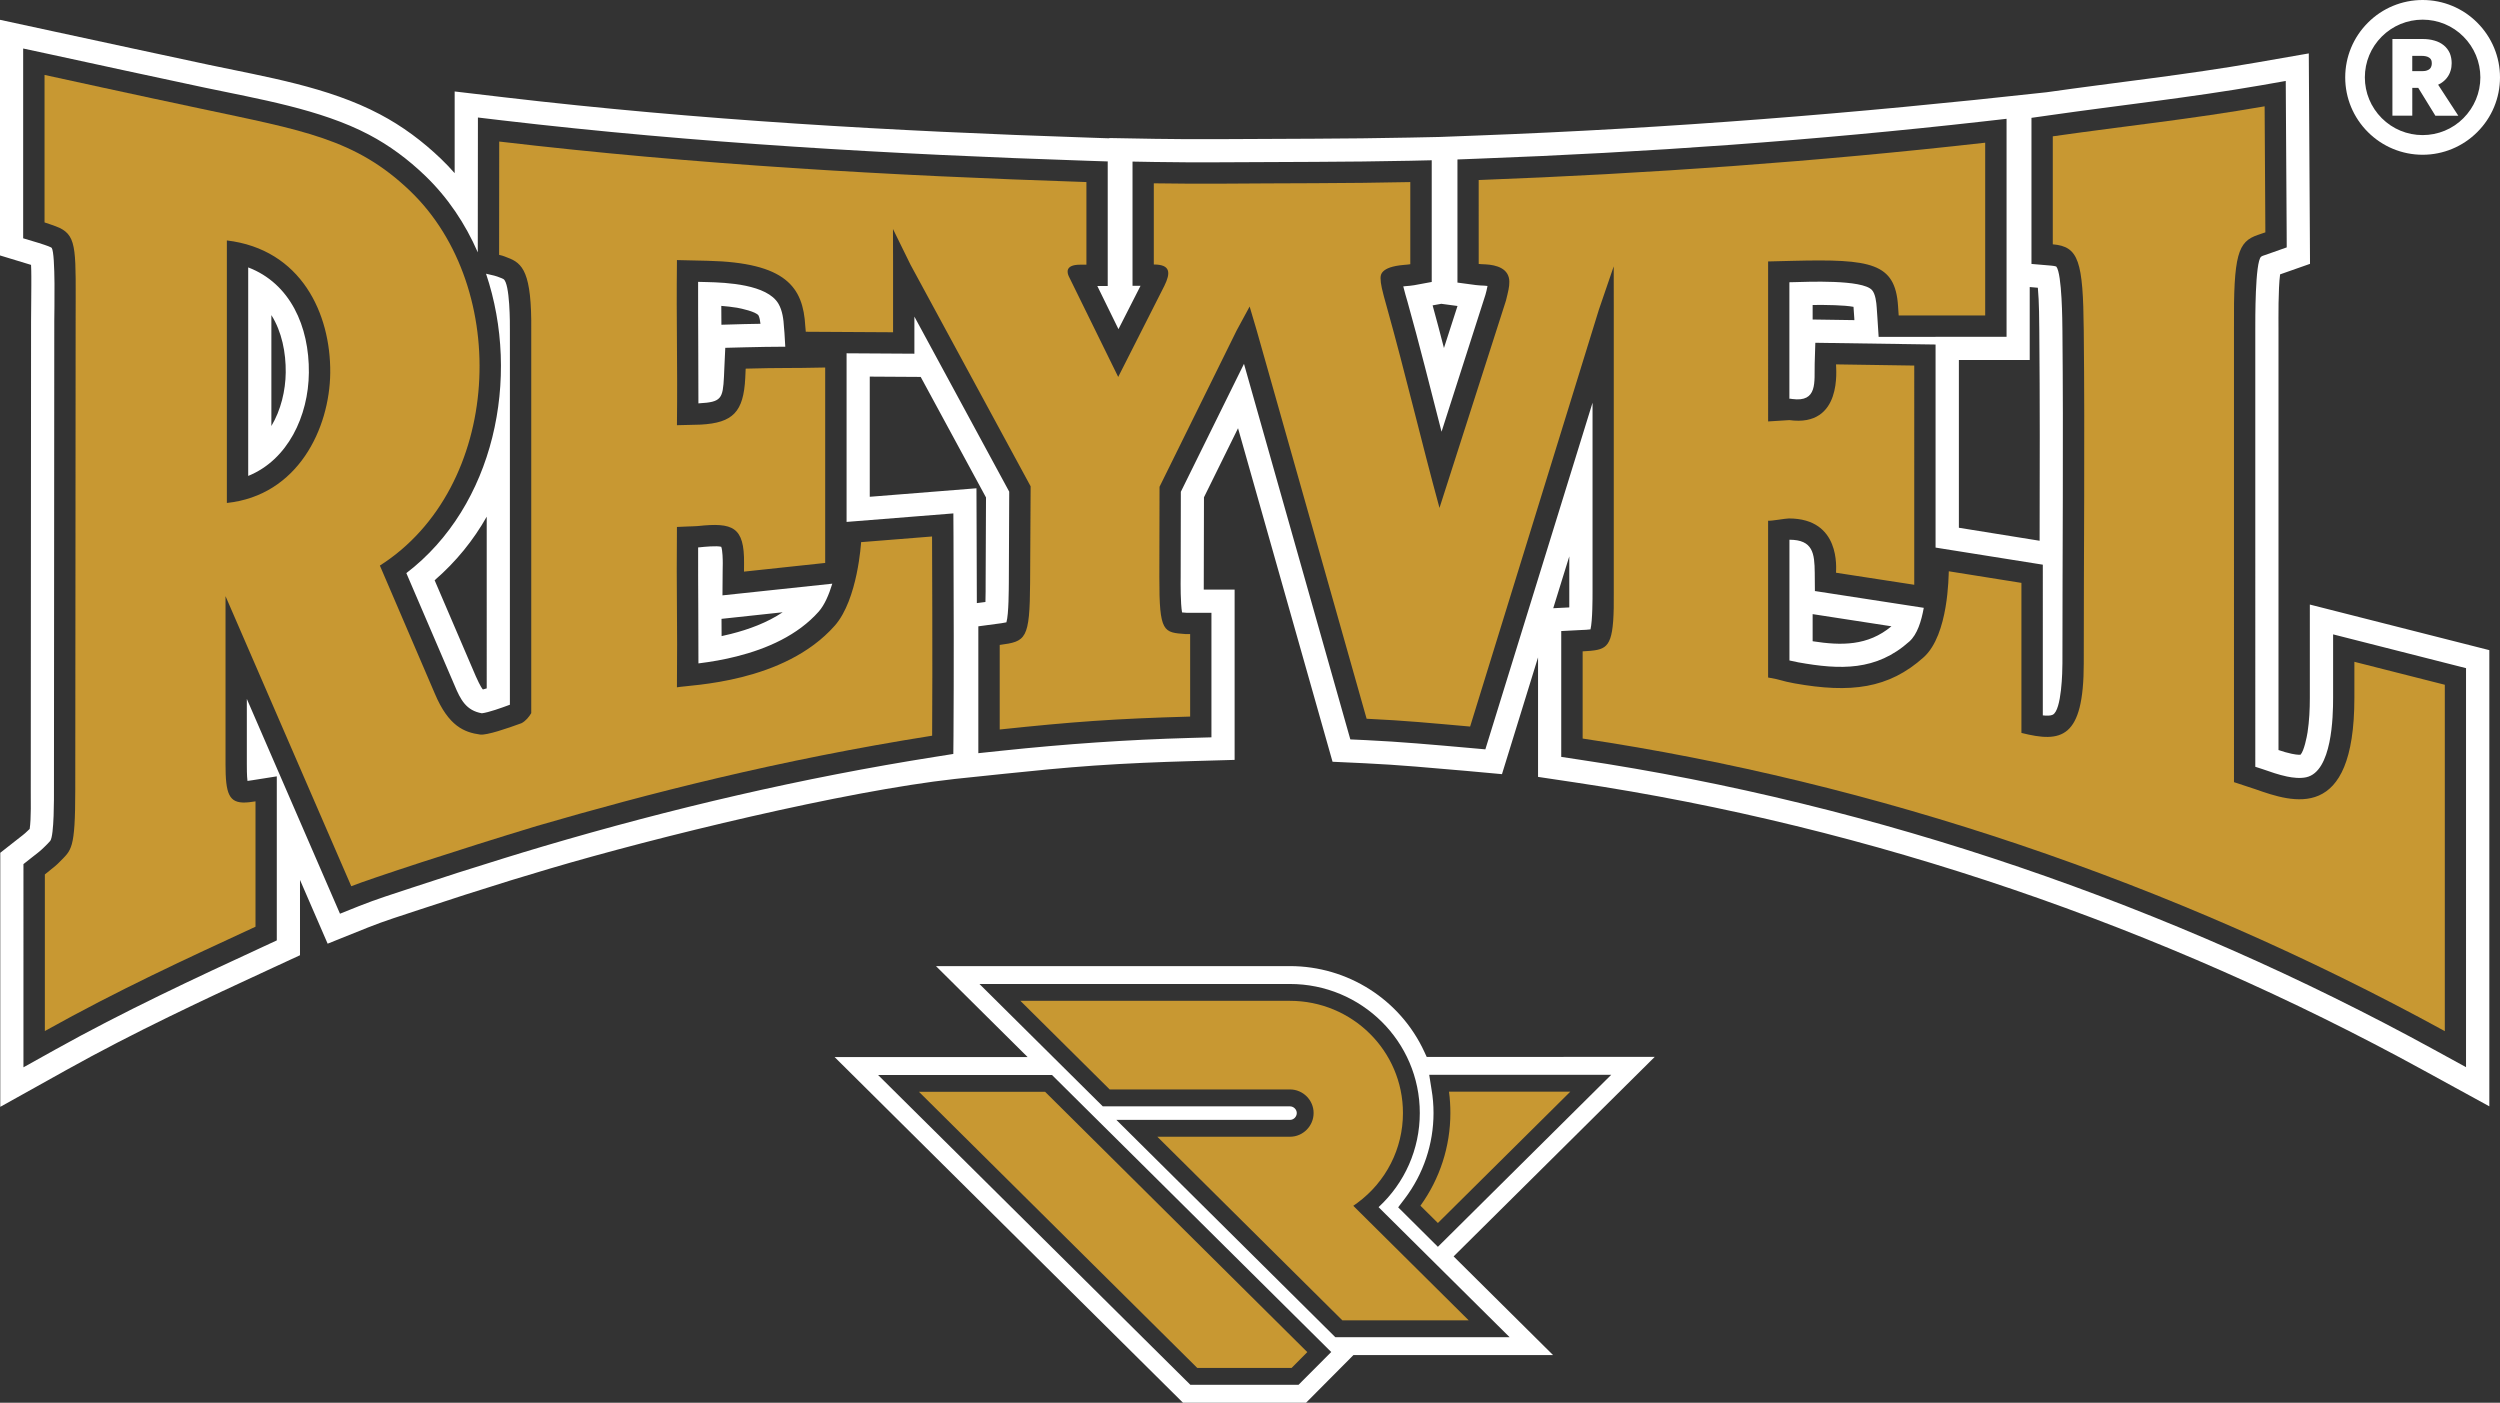
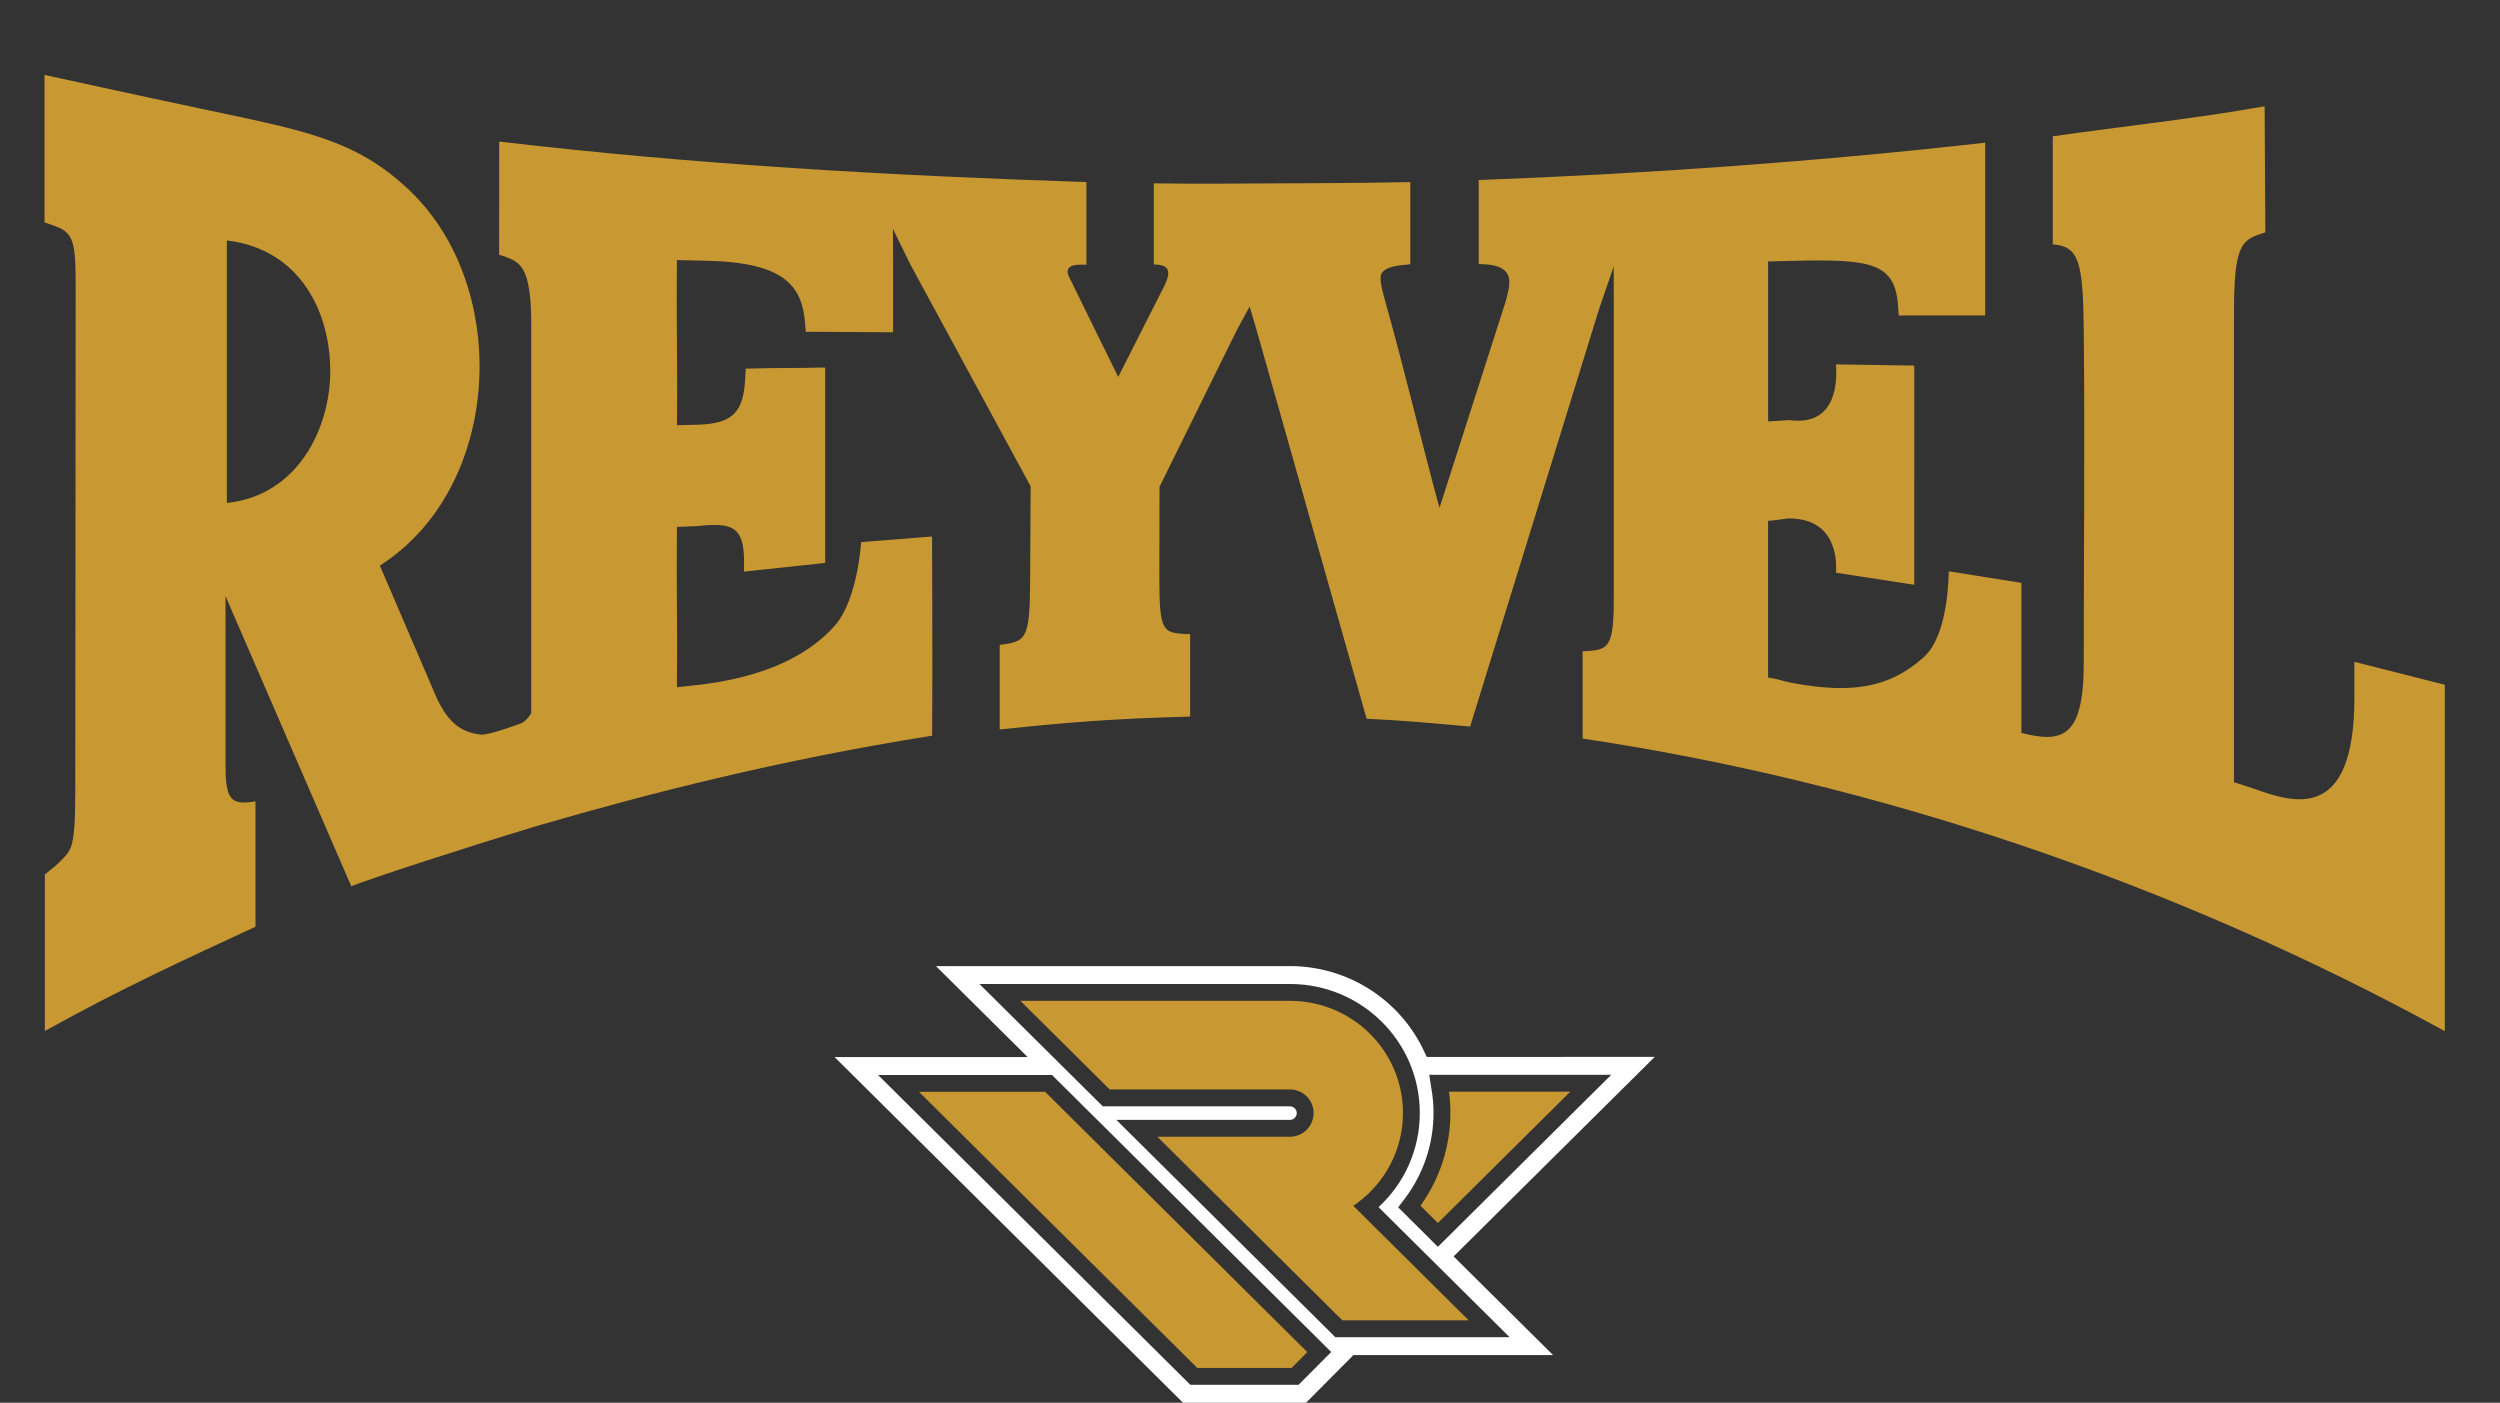
<svg xmlns="http://www.w3.org/2000/svg" version="1.2" baseProfile="tiny" id="Layer_1" x="0px" y="0px" width="175.229px" height="98.318px" viewBox="0 0 175.229 98.318" xml:space="preserve">
  <rect x="0" y="0" width="175.229" height="98.318" fill="#333333" stroke="none" />
  <g>
-     <path fill-rule="evenodd" fill="#FFFFFF" d="M2.08,58.101c0.11-0.715,0.076-2.126,0.076-2.75c0-10.957,0.021-21.907,0.021-32.865   c0-0.817,0.021-1.635,0.018-2.458c-0.002-0.352,0.009-0.955-0.019-1.462L0,17.904V1.389l3.775,0.816   c3.62,0.779,7.237,1.568,10.862,2.338c3.982,0.845,8.36,1.547,11.99,3.467c1.579,0.831,2.996,1.89,4.286,3.126   c0.331,0.319,0.652,0.655,0.955,1.001V6.411l3.489,0.411c13.579,1.595,27.238,2.371,40.897,2.822l1.498,0.051v-0.02l3.175,0.056   c1.511,0.022,3.019,0.033,4.532,0.022c4.443-0.03,8.886-0.016,13.323-0.109l2.125-0.044l2.626-0.1   c13.503-0.507,26.431-1.544,39.913-3.033c4.915-0.699,9.853-1.232,14.744-2.089l3.637-0.634l0.021,3.69   c0.019,2.942,0.035,5.886,0.052,8.831l0.012,2.229l-2.097,0.738l0,0c-0.137,1.052-0.112,3.062-0.112,3.798v29.542   c0.306,0.105,0.619,0.199,0.926,0.262c0.146,0.033,0.437,0.082,0.618,0.066c0.251-0.268,0.444-1.26,0.494-1.575   c0.12-0.79,0.159-1.608,0.159-2.407v-6.544l12.581,3.196v31.975l-4.626-2.533c-18.347-10.059-38.688-17.059-59.392-20.16   l-2.659-0.398v-8.377l-2.528,8.185l-2.507-0.229c-2.373-0.205-4.748-0.426-7.124-0.536l-2.245-0.104l-6.624-23.378l-2.388,4.842   l-0.013,5.604c0,0.283-0.002,0.572-0.002,0.867h2.163v11.934l-3.03,0.086c-2.28,0.064-4.556,0.156-6.827,0.315   c-2.098,0.147-4.193,0.354-6.287,0.573l-3.446,0.36c-7.753,0.858-20.94,4.076-28.441,6.296c-0.9,0.264-1.798,0.537-2.696,0.812   c-2.143,0.662-4.283,1.35-6.413,2.057c-1.207,0.401-2.433,0.779-3.615,1.252l-2.816,1.132l-1.938-4.47v5.279l-1.813,0.838   c-4.916,2.268-9.823,4.561-14.554,7.202L0.02,77.58V59.773l1.189-0.934c0.238-0.191,0.516-0.385,0.726-0.602   C1.982,58.191,2.029,58.144,2.08,58.101L2.08,58.101z M101.022,21.294l-0.608,0.11c0.272,0.996,0.541,1.991,0.795,2.989   c0.32-0.981,0.631-1.966,0.95-2.946L101.022,21.294L101.022,21.294z M142.266,20.119v5.115h-4.965v11.757l5.659,0.911   c0.012-4.902,0.022-9.798-0.022-14.698c-0.007-0.59-0.007-2.066-0.102-3.035L142.266,20.119L142.266,20.119z M108.869,42.631   l1.125-0.056c0.006-0.378,0-0.753,0-1.103v-2.476L108.869,42.631L108.869,42.631z M68.468,42.272l0.603-0.078   c0.019-0.48,0.011-0.982,0.014-1.39l0.026-5.936l-4.577-8.449l-3.571-0.022v8.423l7.479-0.596l0.012,3.367   C68.46,39.154,68.465,40.715,68.468,42.272L68.468,42.272z M53.303,22.695c-0.026-0.217-0.068-0.459-0.14-0.587   c-0.182-0.263-1.199-0.484-1.5-0.538c-0.363-0.059-0.736-0.101-1.106-0.13c0.002,0.441,0.003,0.885,0.008,1.322l1.619-0.046   C52.556,22.708,52.929,22.701,53.303,22.695L53.303,22.695z M50.572,43.376c0.003,0.4,0.003,0.803,0.006,1.21   c0.219-0.049,0.439-0.1,0.661-0.155c1.237-0.312,2.529-0.785,3.62-1.516L50.572,43.376L50.572,43.376z M34.114,36.217   c-0.929,1.642-2.132,3.139-3.65,4.455l2.883,6.722c0.092,0.209,0.34,0.757,0.499,0.932c0.085-0.02,0.175-0.046,0.269-0.077V36.217   L34.114,36.217z M129.915,21.506c-0.659-0.122-1.882-0.139-2.864-0.13v1.019l2.925,0.043l-0.004-0.112   c-0.018-0.226-0.028-0.448-0.047-0.671C129.921,21.611,129.921,21.561,129.915,21.506L129.915,21.506z M132.574,43.898   l-5.523-0.853v1.901C129.062,45.26,130.92,45.28,132.574,43.898L132.574,43.898z M19.021,29.86c0.672-1.12,0.992-2.493,1.006-3.75   c0.016-1.388-0.27-2.858-1.006-4.024V29.86L19.021,29.86z M104.118,20.657c-1.026,3.198-2.051,6.4-3.078,9.603   c-0.785-3.046-1.54-6.099-2.392-9.132c-0.069-0.241-0.2-0.67-0.291-1.053c0.057-0.009,0.113-0.014,0.154-0.018   c0.209-0.016,0.415-0.031,0.612-0.067l1.229-0.227v-8.53l-1.535,0.035c-4.449,0.093-8.897,0.079-13.348,0.108   c-1.523,0.009-3.045,0.001-4.568-0.023l-1.521-0.027v8.708h0.561l-1.546,3.037l-1.483-3.025h0.73v-8.731l-1.445-0.047   c-13.714-0.457-27.396-1.233-41.031-2.834l-1.668-0.198l-0.01,9.452c-0.876-2.015-2.108-3.854-3.698-5.38   c-1.188-1.139-2.47-2.098-3.926-2.866c-3.396-1.792-7.822-2.517-11.566-3.31C10.68,5.362,7.056,4.577,3.438,3.79L1.624,3.4v13.303   l1.055,0.316c0.265,0.084,0.604,0.19,0.852,0.301c0.023,0.013,0.071,0.033,0.095,0.056c0.277,0.443,0.179,4.506,0.179,5.11   c0,10.958-0.023,21.908-0.023,32.865c0,0.444,0.023,3.23-0.263,3.593c-0.115,0.142-0.286,0.296-0.416,0.429   c-0.263,0.268-0.596,0.514-0.888,0.742l-0.571,0.451V74.81l2.228-1.242c4.787-2.666,9.691-4.958,14.662-7.252l0.867-0.402V54.416   l-1.726,0.273c-0.111,0.016-0.218,0.031-0.329,0.047c-0.048-0.387-0.045-0.955-0.045-1.178v-4.57l6.529,15.056l1.348-0.541   c1.19-0.476,2.491-0.883,3.71-1.287c2.141-0.712,4.291-1.4,6.447-2.064c0.9-0.281,1.808-0.553,2.711-0.822   c9.058-2.676,18.189-4.811,27.521-6.286l1.253-0.199l0.012-1.268c0.03-4.659,0.015-9.32,0-13.977l-0.009-1.615l-7.485,0.597V24.763   l4.753,0.029v-2.6l6.647,12.271l-0.027,6.349c-0.007,0.445,0,2.234-0.17,2.808c-0.2,0.05-0.527,0.086-0.673,0.106L68.573,43.9   v8.892l1.65-0.174c4.471-0.471,8.741-0.771,13.237-0.896l1.452-0.041v-8.73h-1.749c-0.09-0.011-0.205-0.015-0.311-0.025   c-0.113-0.647-0.103-2.059-0.097-2.468l0.012-5.988l4.426-8.968l7.454,26.324l1.072,0.049c2.41,0.113,4.791,0.328,7.193,0.541   l1.199,0.107l7.513-24.297v13.246c0,0.428,0.004,2.006-0.143,2.641c-0.205,0.029-0.415,0.036-0.625,0.044l-1.426,0.074v8.82   l1.271,0.193c20.887,3.125,41.434,10.203,59.932,20.342l2.215,1.213V46.832l-9.317-2.368v4.454c0,1.314-0.072,5.159-1.881,5.561   c-0.425,0.094-0.926,0.037-1.351-0.051c-0.587-0.123-1.16-0.324-1.722-0.521l-0.5-0.162V23.029c0-0.521-0.022-4.692,0.409-5.035   c0.05-0.045,0.192-0.094,0.259-0.113c0.178-0.062,0.354-0.125,0.529-0.185l1.006-0.356l-0.004-1.063   c-0.019-2.949-0.035-5.894-0.054-8.833l-0.01-1.77l-1.744,0.307c-4.915,0.854-9.858,1.392-14.796,2.097l-1.283,0.182V18.5   l1.369,0.116c0.078,0.008,0.294,0.03,0.373,0.07c0.403,0.503,0.422,3.889,0.428,4.502c0.074,7.769,0,15.531,0,23.299   c0,0.551-0.051,3.292-0.678,3.609c-0.146,0.075-0.414,0.08-0.697,0.046V39.579l-7.517-1.198V24.148l-8.428-0.122l-0.045,1.471   c-0.034,1.266,0.227,2.715-1.574,2.47l-0.146-0.022l-0.053,0.004v-8.166c0.098-0.004,0.194-0.006,0.285-0.006   c0.92-0.022,4.829-0.201,5.505,0.554c0.245,0.269,0.308,0.879,0.33,1.214c0.018,0.221,0.034,0.446,0.046,0.67l0.09,1.396   l8.966-0.004V8.327l-1.664,0.189c-11.755,1.327-23.568,2.165-35.387,2.606l-1.437,0.055v8.63l1.29,0.173   c0.203,0.026,0.408,0.033,0.612,0.043c0.052,0.004,0.126,0.013,0.205,0.021C104.232,20.254,104.159,20.488,104.118,20.657   L104.118,20.657z M134.84,42.603l-7.631-1.176l-0.011-1.27c-0.012-1.377-0.125-2.323-1.773-2.327l0,0v8.463   c0.199,0.049,0.408,0.093,0.615,0.131c2.937,0.528,5.473,0.616,7.796-1.466C134.381,44.466,134.669,43.557,134.84,42.603   L134.84,42.603z M55.041,24.301l-0.056-0.96c-0.011-0.133-0.026-0.262-0.034-0.399c-0.029-0.542-0.108-1.171-0.385-1.646   c-0.79-1.371-3.667-1.493-5.012-1.525c-0.205-0.007-0.417-0.009-0.622-0.015c-0.008,2.838,0.026,5.681,0.021,8.519   c0.021-0.004,0.049-0.004,0.066-0.007c1.539-0.084,1.646-0.323,1.725-1.857c0.011-0.217,0.021-0.427,0.028-0.643l0.064-1.389   l1.39-0.036C53.166,24.316,54.104,24.307,55.041,24.301L55.041,24.301z M58.337,40.911l-7.698,0.819l0.013-1.679   c0.003-0.192,0.007-0.387,0.008-0.581c0-0.216-0.008-0.883-0.107-1.145c-0.321-0.085-1.21,0.003-1.471,0.032   c-0.049,0.004-0.099,0.011-0.148,0.013c-0.008,2.708,0.026,5.422,0.021,8.129c0.903-0.111,1.802-0.268,2.68-0.492   c2.122-0.533,4.279-1.477,5.756-3.145C57.789,42.409,58.1,41.692,58.337,40.911L58.337,40.911z M34.067,19.185   c2.457,7.292,0.58,16.279-5.586,20.985l3.372,7.85c0.426,1.025,0.819,1.782,1.922,1.975c0.458-0.053,1.38-0.38,1.964-0.6V23.166   c0.006-0.436,0.009-3.324-0.452-3.605c-0.066-0.041-0.155-0.072-0.229-0.1c-0.174-0.063-0.231-0.097-0.416-0.142L34.067,19.185   L34.067,19.185z M17.397,33.358c2.781-1.125,4.223-4.203,4.252-7.232c0.034-3.248-1.311-6.262-4.252-7.383V33.358z" />
-     <path fill-rule="evenodd" fill="#FFFFFF" d="M169.806,0c1.444,0,2.813,0.569,3.831,1.589c1.021,1.023,1.592,2.393,1.592,3.835   c0,1.444-0.57,2.813-1.592,3.834c-1.018,1.017-2.387,1.589-3.831,1.589c-1.442,0-2.818-0.572-3.834-1.589   c-1.024-1.021-1.592-2.39-1.592-3.834c0-1.443,0.567-2.812,1.592-3.835C166.987,0.569,168.363,0,169.806,0L169.806,0z    M172.664,2.563c-0.755-0.761-1.784-1.185-2.858-1.185c-1.078,0-2.102,0.424-2.863,1.185c-0.762,0.759-1.187,1.781-1.187,2.861   c0,1.076,0.425,2.098,1.187,2.86s1.785,1.185,2.863,1.185c1.074,0,2.104-0.423,2.858-1.185c0.761-0.762,1.188-1.785,1.188-2.86   C173.853,4.348,173.425,3.322,172.664,2.563L172.664,2.563z M170.892,5.938c0.062-0.029,0.119-0.06,0.182-0.096   c0.165-0.104,0.313-0.228,0.431-0.383c0.115-0.146,0.206-0.315,0.257-0.494c0.057-0.173,0.079-0.353,0.079-0.536   c0-0.239-0.041-0.478-0.13-0.699c-0.098-0.217-0.237-0.401-0.42-0.552c-0.194-0.157-0.41-0.265-0.648-0.331   c-0.269-0.08-0.545-0.113-0.829-0.113h-2.126v5.375h1.393V6.161h0.42l1.199,1.951h1.607L170.892,5.938L170.892,5.938z    M169.079,3.918v1.068h0.698c0.107,0,0.234-0.009,0.335-0.049c0.074-0.024,0.143-0.062,0.2-0.116   c0.038-0.038,0.079-0.089,0.095-0.151c0.036-0.073,0.041-0.151,0.041-0.231c0-0.147-0.027-0.283-0.154-0.377   c-0.137-0.115-0.361-0.145-0.545-0.145H169.079z" />
    <path fill-rule="evenodd" fill="#C89832" d="M15.901,35.254V16.853c5.203,0.623,7.288,5.115,7.246,9.287   C23.104,30.035,20.888,34.726,15.901,35.254L15.901,35.254z M63.818,18.552l8.42,15.534l-0.036,6.732   c-0.022,4.028-0.293,4.14-2.131,4.386v5.928c5.1-0.54,8.062-0.76,13.348-0.906v-5.782h-0.308c-1.563-0.119-1.858-0.082-1.851-3.991   l0.013-6.333l5.41-10.966l0.906-1.669l0.493,1.669l7.706,27.224c2.79,0.132,4.472,0.302,7.255,0.547l9.022-29.21l1.043-3.046   l0.004,3.046v19.758c0.034,3.418-0.254,3.946-1.335,4.109c-0.193,0.024-0.29,0.045-0.847,0.073v6.111   c20.375,3.049,41.199,9.975,60.431,20.508V47.996l-6.339-1.609v2.531c0,8.794-4.329,7.32-6.943,6.398l-1.496-0.494V23.029   c-0.038-5.218,0.279-6.085,1.676-6.564c0.207-0.071,0.313-0.106,0.524-0.18c-0.022-3.533-0.029-5.299-0.052-8.833   c-5.244,0.915-9.631,1.36-14.848,2.103v7.57c1.819,0.152,2.126,1.166,2.171,6.05c0.08,7.768,0,15.541,0,23.31   c0,5.309-1.578,5.591-4.369,4.886V40.855l-5.091-0.813c-0.021,0.269,0,4.442-1.761,6.027c-2.448,2.2-5.125,2.532-9.056,1.829   c-0.961-0.173-0.894-0.253-1.848-0.411v-10.99c0.251,0.026,1.199-0.158,1.454-0.158c3.654,0,3.307,3.525,3.307,3.804l5.483,0.844   V25.623l-5.483-0.083c-0.007,0.265,0.488,4.422-3.271,3.906l-1.489,0.093V18.325c0.732-0.017,1.012-0.024,1.744-0.043   c5.494-0.137,7.158,0.148,7.363,3.159c0.018,0.269,0.029,0.404,0.045,0.671h6.063v-12.11c-11.756,1.326-23.67,2.173-35.501,2.616   V18.5c0.104,0.014,0.256,0.018,0.494,0.03c0.752,0.043,1.648,0.285,1.654,1.219c0.006,0.35-0.08,0.682-0.238,1.324   c-1.556,4.84-3.109,9.685-4.658,14.527c-1.279-4.679-2.387-9.42-3.688-14.066c-0.352-1.25-0.438-1.634-0.443-2.029   c0-0.219-0.005-0.796,1.619-0.936c0.24-0.018,0.357-0.03,0.466-0.051v-5.756c-4.447,0.098-8.915,0.075-13.371,0.112   c-1.653,0.002-3.259,0-4.607-0.025v5.689c1.195,0,1.18,0.6,0.739,1.499l-3.234,6.383l-3.471-7.067   c-0.081-0.191-0.311-0.801,0.805-0.801h0.438v-5.791c-13.854-0.458-27.368-1.22-41.158-2.84l-0.008,7.942   c0.375,0.087,0.395,0.126,0.584,0.191c1.07,0.388,1.712,1.025,1.669,5.126v26.804c-0.165,0.275-0.387,0.551-0.685,0.706   c-1.013,0.372-2.446,0.86-2.9,0.796c-1.088-0.154-2.205-0.559-3.181-2.887l-3.844-8.957c8.57-5.456,9.231-19.438,2.124-26.253   c-3.836-3.683-7.543-4.248-14.762-5.792C9.988,6.756,3.122,5.252,3.122,5.252V15.59c0,0,0.776,0.25,1.062,0.386   c1.258,0.613,1.117,1.699,1.117,6.511c0,12.428-0.026,24.938-0.026,32.865c0,4.248-0.268,4.207-1.1,5.064   c-0.164,0.168-0.247,0.254-1.031,0.876v10.974c5.202-2.902,9.841-5.033,14.765-7.311v-5.011v-3.776   c-0.442,0.066-0.487,0.07-0.685,0.08c-1.193,0.055-1.417-0.631-1.417-2.689V41.785l8.814,20.332   c1.256-0.504,7.606-2.589,13.001-4.221c7.785-2.267,16.977-4.631,27.713-6.33c0.037-4.874-0.006-13.963-0.006-13.963L60.356,38   c0,0-0.229,4.021-1.846,5.854c-3.567,4.031-10.108,4.143-11.063,4.321c0.045-4.498-0.044-6.742,0-11.24   c0.246-0.024,1.225-0.039,1.478-0.065c2.438-0.259,3.255,0.05,3.227,2.614c0,0.267-0.002,0.311-0.004,0.582l5.691-0.609V25.76   c-2.509,0.058-3.072,0.007-5.573,0.079c-0.008,0.256-0.016,0.387-0.029,0.642c-0.118,2.39-0.854,3.157-3.127,3.281   c-0.298,0.018-1.369,0.026-1.662,0.041c0.049-4.628-0.049-6.944,0-11.574c0.732,0.017,1.409,0.03,2.148,0.049   c5.497,0.129,6.698,1.841,6.848,4.581c0.015,0.243,0.021,0.15,0.035,0.394l6.118,0.036v-4.736l-0.007-2.503L63.818,18.552z" />
    <path fill-rule="evenodd" fill="#FFFFFF" d="M65.604,67.716l6.424,6.376H58.499l24.417,24.226h8.629l3.319-3.338h13.993   l-6.971-6.916l14.096-13.984H99.999l-0.159-0.346c-1.692-3.676-5.381-6.018-9.425-6.018H65.604L65.604,67.716z M93.308,94.765   l-2.29,2.297h-7.585L61.544,75.347h12.192L93.308,94.765L93.308,94.765z M100.784,87.391L98,84.623l0.471-0.62   c1.302-1.722,2.007-3.821,2.007-5.989c0-0.552-0.045-1.104-0.138-1.645l-0.164-1.033h12.756L100.784,87.391L100.784,87.391z    M96.625,84.611l9.188,9.117H93.597L78.248,78.495h12.167c0.267,0,0.478-0.224,0.478-0.481c0-0.253-0.222-0.468-0.478-0.468H77.296   l-8.644-8.577h21.763c5.005,0,9.101,4.025,9.101,9.045C99.516,80.545,98.46,82.92,96.625,84.611z" />
-     <path fill-rule="evenodd" fill="#C89832" d="M91.631,94.771L73.254,76.527h-8.841L83.92,95.882h6.609L91.631,94.771L91.631,94.771z    M100.784,85.722l9.279-9.203h-8.5c0.066,0.494,0.096,0.992,0.096,1.494c0,2.336-0.733,4.605-2.099,6.497L100.784,85.722   L100.784,85.722z M71.521,70.15h18.894c4.352,0,7.92,3.498,7.92,7.863c0,2.502-1.188,4.822-3.198,6.303l-0.284,0.201l8.09,8.027   h-8.857L81.121,79.676h9.294c0.916,0,1.658-0.753,1.658-1.663s-0.749-1.652-1.658-1.652H77.78L71.521,70.15z" />
+     <path fill-rule="evenodd" fill="#C89832" d="M91.631,94.771L73.254,76.527h-8.841L83.92,95.882h6.609L91.631,94.771L91.631,94.771z    M100.784,85.722l9.279-9.203h-8.5c0.066,0.494,0.096,0.992,0.096,1.494c0,2.336-0.733,4.605-2.099,6.497L100.784,85.722z M71.521,70.15h18.894c4.352,0,7.92,3.498,7.92,7.863c0,2.502-1.188,4.822-3.198,6.303l-0.284,0.201l8.09,8.027   h-8.857L81.121,79.676h9.294c0.916,0,1.658-0.753,1.658-1.663s-0.749-1.652-1.658-1.652H77.78L71.521,70.15z" />
  </g>
</svg>